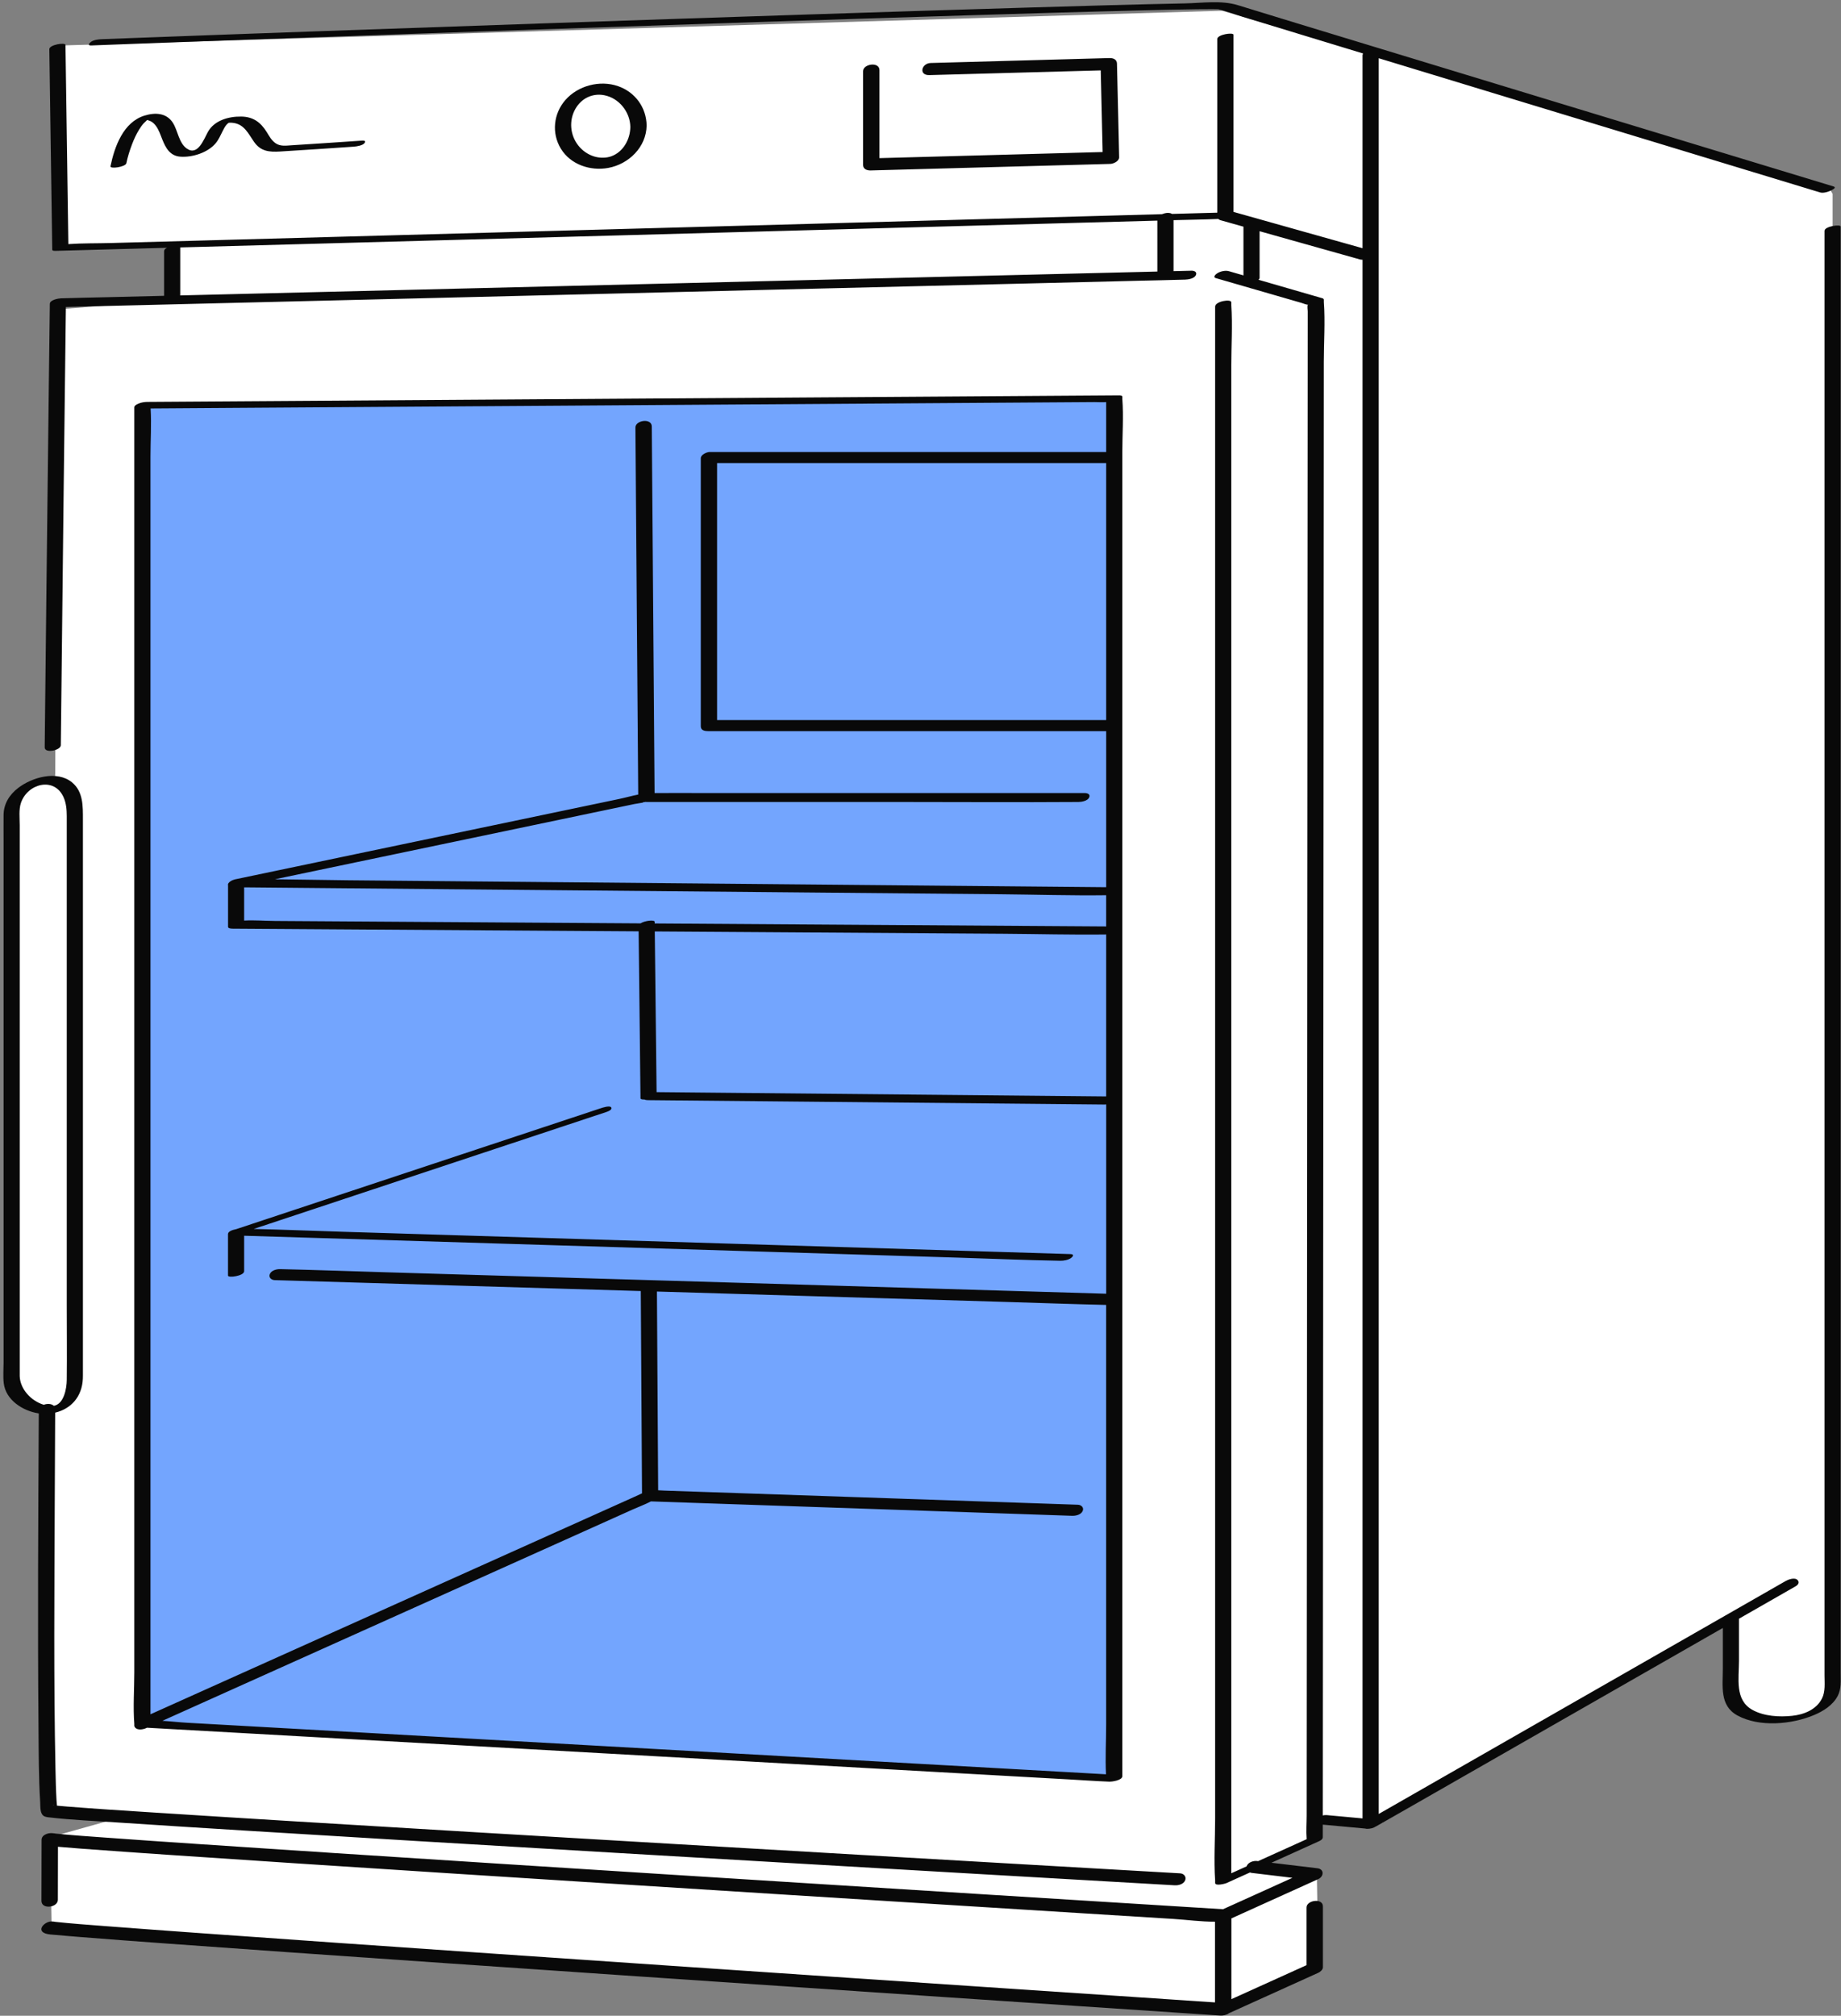
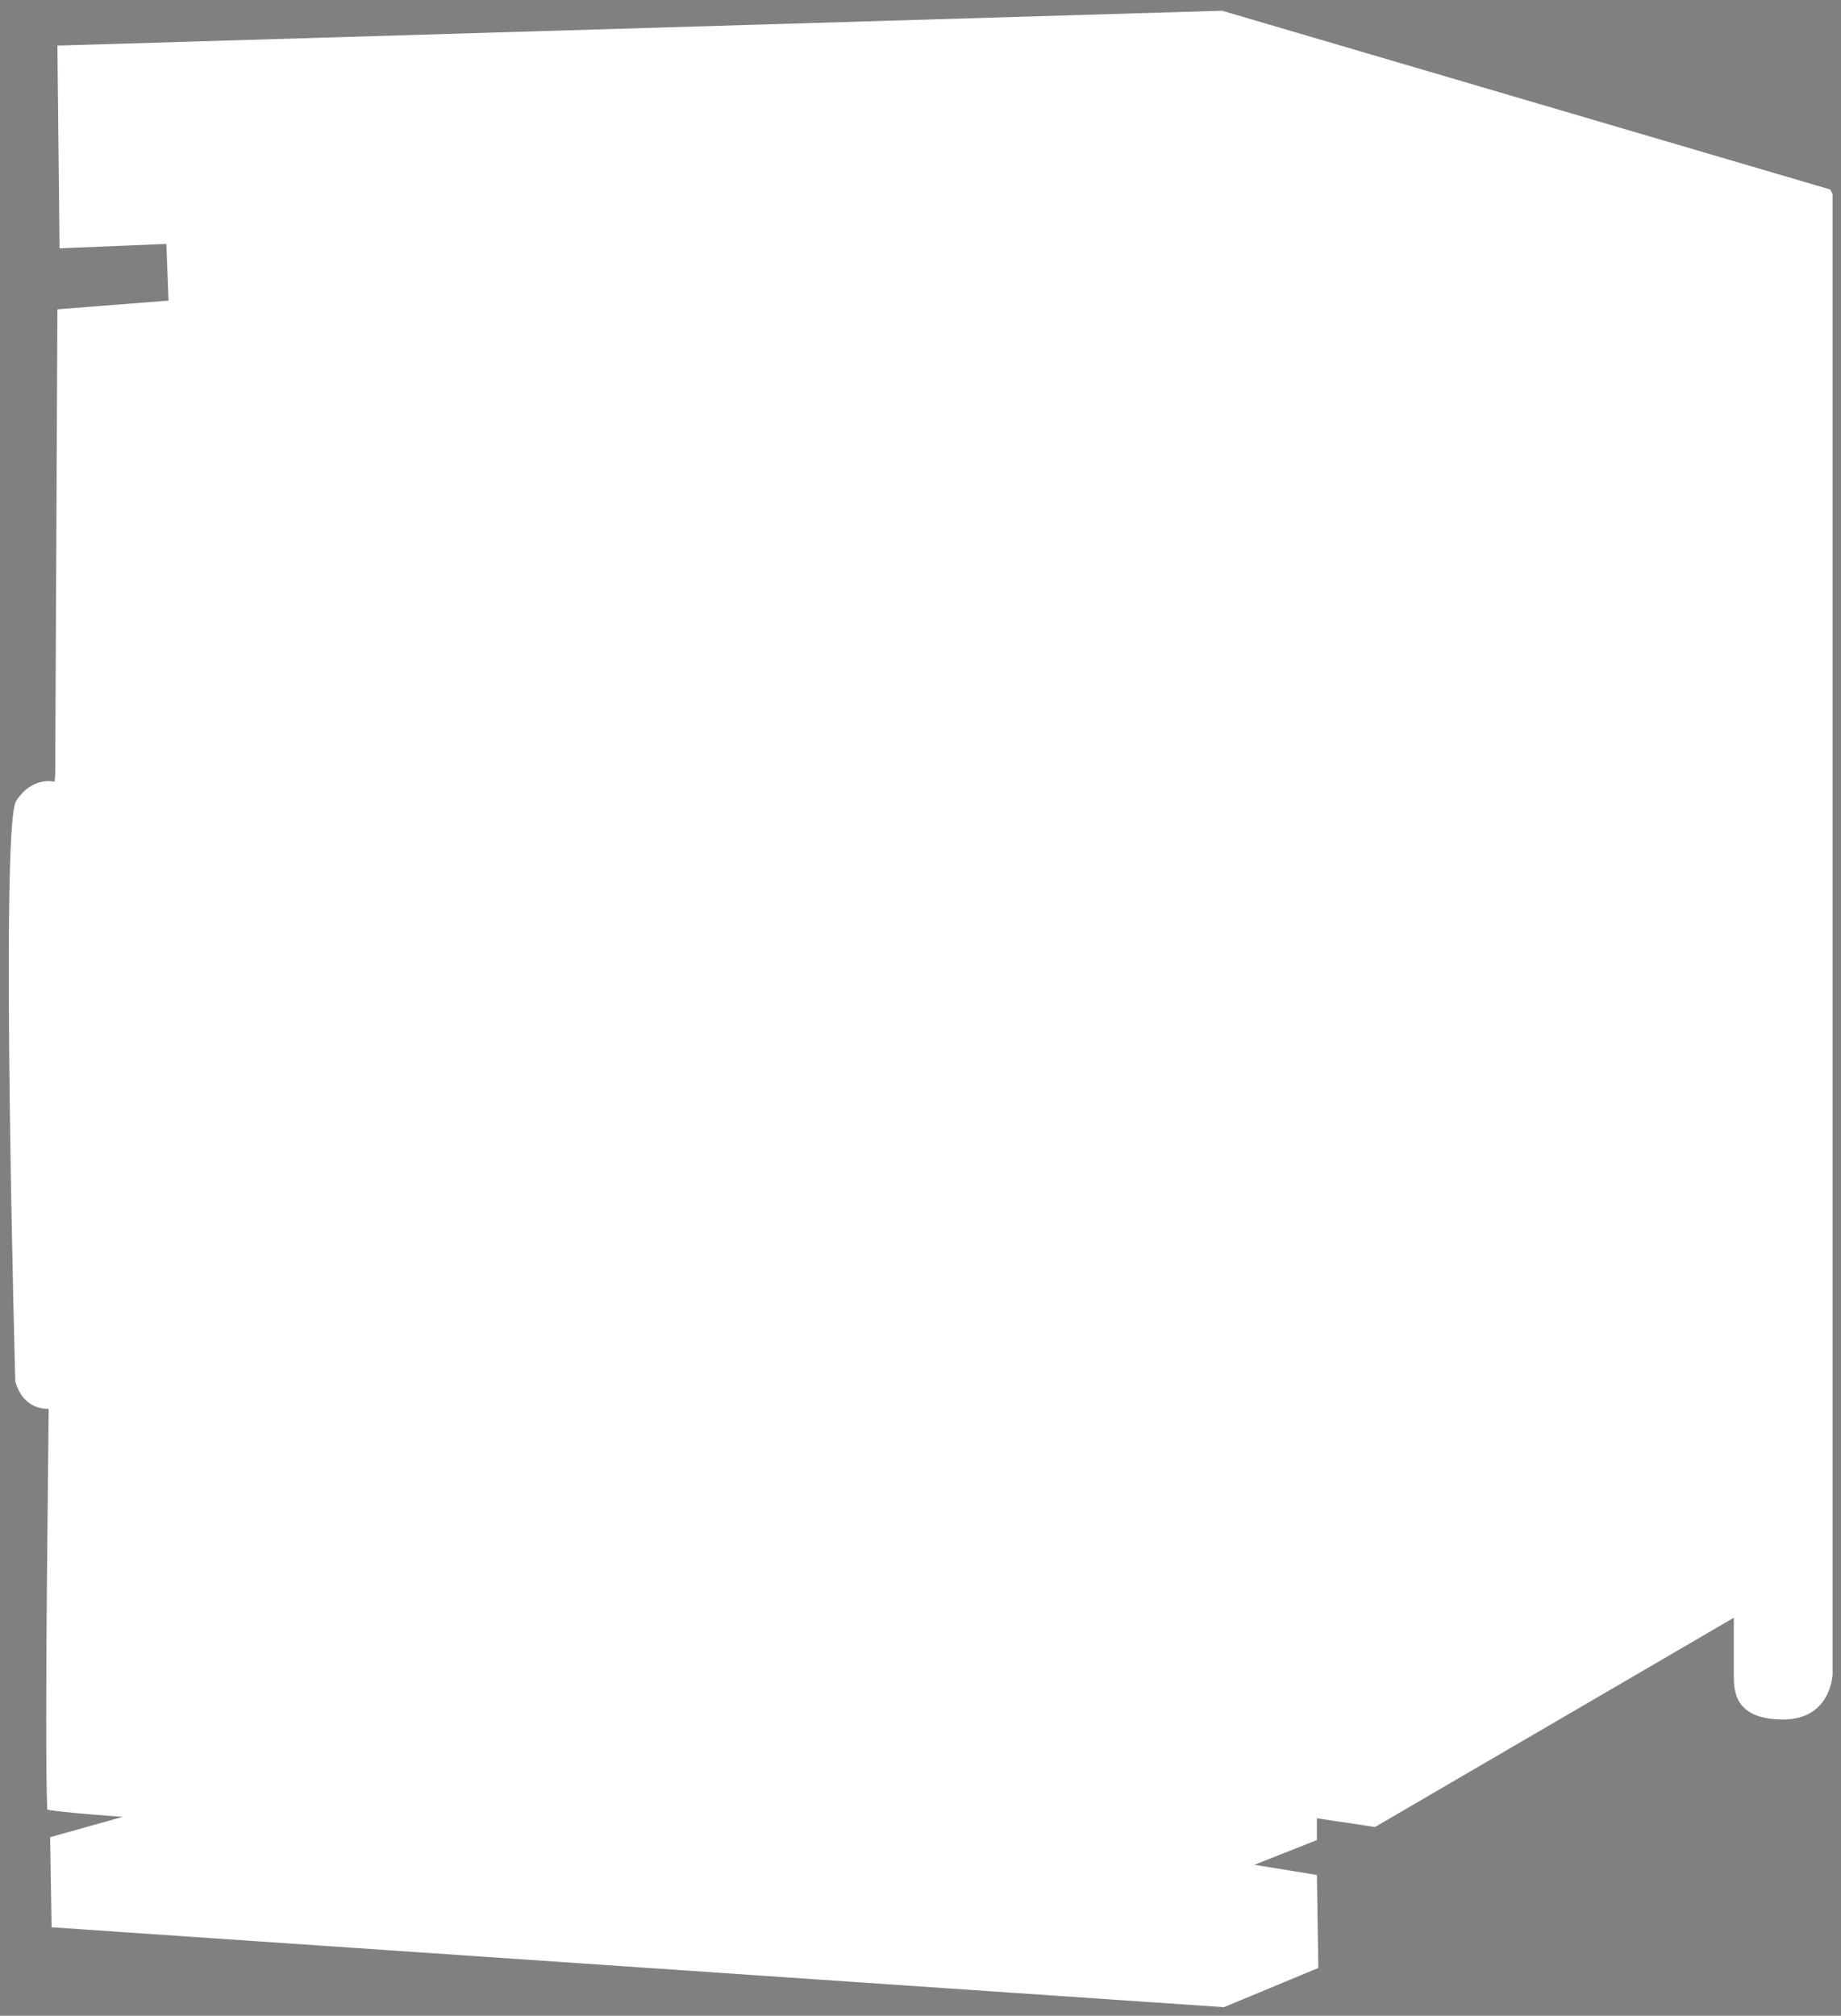
<svg xmlns="http://www.w3.org/2000/svg" height="361.9" preserveAspectRatio="xMidYMid meet" version="1.0" viewBox="-0.6 -0.4 330.6 361.9" width="330.6" zoomAndPan="magnify">
  <rect x="-0.6" y="-0.4" width="330.6" height="361.9" fill="#808080" stroke="none" />
  <g id="change1_1">
    <path d="M328.49,34.394v46.435v219.391c0,0-0.261,8.087-8.87,8.087c-8.609,0-8.87-4.957-8.87-7.826 s0-10.435,0-10.435l-64.435,37.565l-10.435-1.565v3.913l-11.217,4.435l11.217,1.826l0.261,16.696l-16.956,7.043 L8.664,345.612l-0.261-16.174l13.043-3.652c0,0-11.217-0.783-13.565-1.304c-0.522-13.304,0.261-68.12,0.261-71.935 c-5.087,0-6-5.022-6-5.022s-2.707-99.457,0.13-104.054c2.837-4.598,6.946-3.522,6.946-3.522l0.098-1.467 l0.391-83.348l19.956-1.565l-0.391-10.174l-19.174,0.783L9.708,7.786L218.86,1.525l109.174,32.087L328.49,34.394z M328.49,34.394v46.435v219.391c0,0-0.261,8.087-8.87,8.087c-8.609,0-8.87-4.957-8.87-7.826s0-10.435,0-10.435 l-64.435,37.565l-10.435-1.565v3.913l-11.217,4.435l11.217,1.826l0.261,16.696l-16.956,7.043L8.664,345.612 l-0.261-16.174l13.043-3.652c0,0-11.217-0.783-13.565-1.304c-0.522-13.304,0.261-68.12,0.261-71.935 c-5.087,0-6-5.022-6-5.022s-2.707-99.457,0.13-104.054c2.837-4.598,6.946-3.522,6.946-3.522l0.098-1.467 l0.391-83.348l19.956-1.565l-0.391-10.174l-19.174,0.783L9.708,7.786L218.86,1.525l109.174,32.087L328.49,34.394z" fill="#FFF" />
  </g>
  <g id="change2_1">
-     <path d="M199.49,71.177v247.696L24.969,309.09V72.351L199.49,71.177z M199.49,71.177v247.696 L24.969,309.09V72.351L199.49,71.177z" fill="#73A5FE" />
-   </g>
+     </g>
  <g id="change3_1">
-     <path d="M200.429,70.582c-1.561,0.011-3.121,0.021-4.682,0.032c-4.22,0.028-8.44,0.057-12.661,0.085 c-6.271,0.042-12.541,0.084-18.812,0.127c-7.614,0.051-15.228,0.102-22.841,0.154 c-8.381,0.056-16.762,0.113-25.143,0.169c-8.461,0.057-16.921,0.114-25.382,0.171 c-7.851,0.053-15.702,0.106-23.554,0.158c-6.668,0.045-13.336,0.09-20.005,0.135 c-4.774,0.032-9.548,0.064-14.322,0.096c-2.276,0.015-4.552,0.021-6.828,0.046 c-0.098,0.001-0.196,0.001-0.293,0.002c-0.502,0.003-1.145,0.081-1.651,0.313 c-0.421,0.167-0.737,0.395-0.737,0.67c0,2.118,0,4.235,0,6.353c0,5.736,0,11.471,0,17.206c0,8.477,0,16.953,0,25.43 c0,10.381,0,20.761,0,31.142c0,11.372,0,22.744,0,34.117c0,11.437,0,22.874,0,34.311c0,10.665,0,21.329,0,31.994 c0,9.044,0,18.088,0,27.132c0,6.479,0,12.958,0,19.436c0,3.038-0.24,6.188,0,9.219c0.004,0.046,0,0.092,0,0.139 c-0.009,0.06-0.008,0.12,0,0.181c-0.001,0.027,0,0.054,0,0.08c0,0.007,0.01,0.011,0.012,0.018 c0.021,0.071,0.056,0.143,0.106,0.214c0.405,0.573,1.431,0.403,1.955,0.167c0.069-0.031,0.138-0.062,0.207-0.093 c0.968,0.054,1.936,0.108,2.904,0.163c4.239,0.238,8.478,0.475,12.717,0.713c6.235,0.349,12.469,0.699,18.704,1.048 c7.643,0.428,15.285,0.857,22.928,1.285c8.373,0.469,16.747,0.939,25.12,1.408 c8.453,0.474,16.905,0.948,25.358,1.421c7.881,0.442,15.762,0.883,23.643,1.325 c6.629,0.372,13.259,0.743,19.888,1.115c4.794,0.269,9.588,0.537,14.383,0.806 c2.27,0.127,4.543,0.295,6.815,0.382c0.098,0.004,0.195,0.011,0.293,0.016c0.522,0.029,2.388-0.232,2.388-0.983 c0-2.217,0-4.434,0-6.651c0-6.005,0-12.011,0-18.016c0-8.91,0-17.82,0-26.73c0-10.832,0-21.664,0-32.495 c0-11.861,0-23.723,0-35.584c0-11.972,0-23.945,0-35.917c0-11.165,0-22.329,0-33.493c0-9.467,0-18.933,0-28.4 c0-6.782,0-13.565,0-20.347c0-3.186,0.241-6.479,0-9.658c-0.01-0.133,0-0.271,0-0.405 C200.939,70.618,200.496,70.582,200.429,70.582z M43.244,158.909c4.572,0.042,9.143,0.083,13.715,0.125 c12.52,0.114,25.039,0.228,37.559,0.343c15.128,0.138,30.256,0.276,45.384,0.414 c13.077,0.119,26.154,0.238,39.23,0.358c6.297,0.058,12.612,0.257,18.909,0.175c0,1.868,0,3.736,0,5.605 c-4.554-0.03-9.108-0.06-13.662-0.09c-12.568-0.083-25.136-0.166-37.704-0.249 c-9.903-0.066-19.806-0.131-29.709-0.197c-0.001-0.099-0.002-0.197-0.003-0.296 c-0.004-0.4-1.762-0.222-2.536,0.279c-4.449-0.029-8.899-0.059-13.348-0.088 c-13.127-0.087-26.255-0.174-39.382-0.261c-4.299-0.028-8.599-0.057-12.898-0.085 c-1.816-0.012-3.725-0.176-5.555-0.07C43.244,162.884,43.244,160.896,43.244,158.909z M128.171,113.423 c0-8.62,0-17.24,0-25.86c0-1.609,0-3.218,0-4.827c7.701,0,15.401,0,23.102,0c13.026,0,26.051,0,39.077,0 c2.564,0,5.128,0,7.692,0c0,4.498,0,8.997,0,13.495c0,8.91,0,17.82,0,26.73c0,1.972,0,3.945,0,5.917 c-7.943,0-15.886,0-23.829,0c-12.863,0-25.725,0-38.588,0c-2.484,0-4.969,0-7.453,0 C128.171,123.727,128.171,118.575,128.171,113.423z M117.307,195.676c-0.1-8.912-0.2-17.824-0.3-26.736 c-0.008-0.704-0.016-1.408-0.024-2.113c7.741,0.051,15.482,0.102,23.223,0.154 c13.127,0.087,26.255,0.174,39.382,0.261c6.145,0.041,12.307,0.211,18.454,0.13c0,7.89,0,15.78,0,23.671 c0,1.802,0,3.603,0,5.405c-8.948-0.085-17.896-0.171-26.844-0.256c-14.717-0.141-29.435-0.281-44.153-0.421 C123.799,195.738,120.553,195.707,117.307,195.676z M41.373,72.829c6.271-0.042,12.541-0.084,18.812-0.127 c7.614-0.051,15.228-0.102,22.841-0.154c8.381-0.056,16.762-0.113,25.143-0.169 c8.461-0.057,16.921-0.114,25.382-0.171c7.851-0.053,15.702-0.106,23.553-0.158 c6.668-0.045,13.336-0.09,20.005-0.135c4.774-0.032,9.548-0.064,14.322-0.096 c1.5-0.01,3-0.02,4.501-0.03c0.68-0.005,1.422,0.065,2.11,0.002c0,2.142,0,4.283,0,6.424 c0,0.844,0,1.688,0,2.532c-7.705,0-15.411,0-23.116,0c-13.026,0-26.051,0-39.077,0c-2.998,0-5.996,0-8.994,0 c-0.529,0-1.609,0.471-1.609,1.123c0,5.44,0,10.881,0,16.321c0,8.62,0,17.24,0,25.86c0,1.983,0,3.967,0,5.95 c0,0.737,0.712,0.866,1.317,0.866c8.084,0,16.167,0,24.251,0c12.863,0,25.725,0,38.588,0c2.881,0,5.761,0,8.641,0 c0,8.197,0,16.393,0,24.59c0,1.142,0,2.284,0,3.426c-4.702-0.043-9.404-0.086-14.106-0.129 c-12.52-0.114-25.04-0.228-37.559-0.343c-15.128-0.138-30.256-0.276-45.384-0.414 c-13.077-0.119-26.154-0.238-39.231-0.358c-4.329-0.04-8.666-0.142-13-0.179 c6.341-1.327,12.682-2.653,19.023-3.98c13.277-2.778,26.553-5.555,39.83-8.333 c1.901-0.398,3.803-0.796,5.704-1.194c0.539-0.113,1.182-0.168,1.753-0.314c-0.308,0.06-0.285-0.046,0.158-0.051 c0.107-0.032,0.217-0.06,0.315-0.101c-0.102,0.043-0.192,0.075-0.273,0.1c0.007,0,0.011-0.001,0.019-0.001 c0.477,0.007,0.954,0,1.431,0c1.809,0,3.618,0,5.427,0c13.321,0,26.642,0,39.963,0c10.147,0,20.297,0.069,30.444,0 c0.166-0.001,0.332,0,0.498,0c0.577,0,1.625-0.197,1.915-0.783c0.286-0.578-0.243-0.822-0.777-0.822 c-8.587,0-17.175,0-25.762,0c-13.941,0-27.882,0-41.823,0c-3.221,0-6.443-0.025-9.663-0.002 c-0.057-7.442-0.114-14.884-0.17-22.326c-0.09-11.785-0.18-23.569-0.27-35.354 c-0.021-2.714-0.041-5.427-0.062-8.141c-0.012-1.541-2.95-1.128-2.939,0.208 c0.057,7.458,0.114,14.916,0.171,22.375c0.09,11.785,0.18,23.569,0.27,35.354 c0.021,2.714,0.041,5.427,0.062,8.141c0,0.006,0.002,0.01,0.002,0.016c-1.175,0.233-2.349,0.566-3.471,0.801 c-12.624,2.641-25.248,5.282-37.873,7.924c-10.182,2.13-20.364,4.261-30.546,6.391 c-0.169,0.035-0.339,0.071-0.508,0.106c-0.414,0.087-1.415,0.516-1.261,1.091c0,2.478,0,4.957,0,7.435 c0,0.319,0.685,0.324,0.856,0.325c5.234,0.035,10.469,0.069,15.703,0.104c12.568,0.083,25.136,0.166,37.704,0.249 c6.489,0.043,12.978,0.086,19.467,0.129c0.098,8.71,0.196,17.421,0.293,26.131 c0.014,1.281,0.029,2.562,0.043,3.844c0.002,0.165,0.305,0.231,0.714,0.217c0.163,0.084,0.398,0.115,0.621,0.117 c9.236,0.088,18.473,0.176,27.709,0.265c14.717,0.141,29.435,0.281,44.153,0.421 c3.372,0.032,6.744,0.064,10.116,0.097c0.091,0.001,0.2-0.007,0.315-0.019c0,9.693,0,19.385,0,29.078 c0,1.638,0,3.276,0,4.913c-4.32-0.129-8.641-0.257-12.961-0.386c-11.953-0.356-23.905-0.712-35.858-1.068 c-14.464-0.431-28.928-0.861-43.392-1.292c-12.511-0.373-25.022-0.745-37.532-1.118 c-6.092-0.181-12.185-0.41-18.278-0.544c-0.088-0.002-0.176-0.005-0.264-0.008 c-0.652-0.019-1.596,0.188-1.894,0.86c-0.273,0.613,0.24,1.095,0.855,1.113 c4.976,0.148,9.953,0.296,14.929,0.445c11.953,0.356,23.905,0.712,35.858,1.068 c4.987,0.148,9.973,0.297,14.96,0.446c0.066,10.741,0.131,21.481,0.197,32.222c0.008,1.366,0.017,2.732,0.025,4.098 c-0.483,0.218-0.962,0.447-1.441,0.662c-4.573,2.054-9.146,4.109-13.719,6.163 c-7.105,3.192-14.211,6.384-21.316,9.575c-7.801,3.505-15.603,7.009-23.404,10.514 c-6.543,2.939-13.086,5.879-19.63,8.818c-2.92,1.312-5.839,2.623-8.759,3.934c0-1.674,0-3.348,0-5.022 c0-5.736,0-11.471,0-17.206c0-8.477,0-16.953,0-25.43c0-10.381,0-20.761,0-31.142c0-11.372,0-22.744,0-34.117 c0-11.437,0-22.874,0-34.311c0-10.665,0-21.329,0-31.994c0-9.044,0-18.088,0-27.132c0-6.479,0-12.958,0-19.436 c0-2.85,0.198-5.795,0.025-8.652c0.756-0.005,1.513-0.01,2.269-0.015C32.932,72.886,37.152,72.857,41.373,72.829z M183.039,317.303c-6.235-0.349-12.469-0.699-18.704-1.048c-7.643-0.428-15.285-0.857-22.928-1.285 c-8.373-0.469-16.747-0.939-25.12-1.408c-8.453-0.474-16.905-0.948-25.358-1.421 c-7.881-0.442-15.762-0.883-23.643-1.325c-6.629-0.372-13.259-0.743-19.888-1.115 c-4.794-0.269-9.588-0.537-14.382-0.806c-1.447-0.081-2.958-0.263-4.451-0.351 c2.026-0.91,4.051-1.82,6.077-2.73c7.246-3.255,14.492-6.51,21.737-9.765 c8.808-3.957,17.616-7.913,26.424-11.87c7.582-3.406,15.163-6.811,22.745-10.217 c2.499-1.123,4.999-2.245,7.498-3.368c1.065-0.478,2.213-0.895,3.254-1.442c8.363,0.286,16.725,0.572,25.087,0.858 c13.695,0.468,27.389,0.936,41.084,1.405c3.153,0.108,6.305,0.216,9.458,0.323 c0.654,0.022,1.597-0.189,1.894-0.862c0.272-0.616-0.24-1.103-0.858-1.124c-3.297-0.113-6.593-0.225-9.89-0.338 c-7.598-0.26-15.196-0.519-22.793-0.779c-8.313-0.284-16.625-0.568-24.938-0.853 c-5.557-0.19-11.114-0.38-16.671-0.57c-0.345-0.012-0.712-0.037-1.083-0.056 c-0.065-10.665-0.131-21.33-0.196-31.995c-0.007-1.228-0.015-2.457-0.023-3.686 c8.508,0.253,17.017,0.507,25.525,0.76c12.511,0.372,25.022,0.745,37.532,1.118 c5.87,0.175,11.741,0.39,17.612,0.526c0,8.858,0,17.717,0,26.576c0,9.467,0,18.933,0,28.4 c0,6.782,0,13.565,0,20.347c0,2.954-0.176,5.983-0.028,8.944c-0.753-0.042-1.505-0.084-2.258-0.127 C191.517,317.778,187.278,317.541,183.039,317.303z M154.39,12.389c0,5.609,0,11.217,0,16.826 c0,0.745,0.697,1.002,1.348,0.985c4.844-0.132,9.688-0.264,14.532-0.396c7.725-0.211,15.45-0.421,23.175-0.632 c1.779-0.049,3.558-0.097,5.337-0.146c0.57-0.015,1.607-0.491,1.591-1.19c-0.13-5.609-0.261-11.217-0.391-16.826 c-0.017-0.744-0.682-1.003-1.348-0.985c-9.37,0.258-18.741,0.516-28.111,0.774 c-1.328,0.037-2.656,0.073-3.984,0.11c-1.667,0.046-2.214,2.229-0.243,2.175 c9.37-0.258,18.741-0.516,28.111-0.774c0.886-0.024,1.773-0.049,2.659-0.073 c0.114,4.886,0.227,9.773,0.341,14.659c-4.305,0.117-8.609,0.235-12.914,0.352c-7.725,0.211-15.45,0.421-23.175,0.632 c-1.329,0.036-2.659,0.072-3.988,0.109c0-5.268,0-10.537,0-15.805C157.33,10.639,154.39,11.048,154.39,12.389z M108.622,29.748c3.691-0.675,6.842-3.744,6.896-7.614c-0.045-3.242-2.063-6.001-5.132-7.066 c-3.26-1.131-7.196-0.104-9.467,2.499c-2.127,2.439-2.497,5.946-0.804,8.723 C101.867,29.165,105.413,30.335,108.622,29.748z M102.733,19.136c1.094-1.908,3.083-2.841,5.169-2.441 c2.665,0.511,4.654,3.011,4.692,5.7c-0.032,2.28-1.313,4.501-3.408,5.26c-0.883,0.32-2.03,0.355-3.068,0.042 c-1.119-0.338-2.104-1.02-2.837-1.929C101.769,23.891,101.53,21.232,102.733,19.136z M22.09,28.907 c0.242-1.159,0.6-2.304,1.023-3.408c0.347-0.903,0.749-1.794,1.26-2.617c0.246-0.397,0.514-0.793,0.829-1.14 c0.158-0.174,0.351-0.315,0.507-0.487c0.04-0.044,0.075-0.076,0.108-0.104c0.032,0.006,0.065,0.003,0.097,0.011 c0.194,0.087,0.394,0.119,0.587,0.223c0.36,0.196,0.649,0.482,0.892,0.808c0.532,0.715,0.816,1.597,1.143,2.416 c0.627,1.571,1.393,2.982,3.251,3.12c2.142,0.159,4.899-0.713,6.317-2.381c0.586-0.689,0.914-1.509,1.323-2.304 c0.187-0.364,0.38-0.751,0.656-1.058c0.111-0.123,0.234-0.235,0.369-0.332c0.055-0.005,0.116-0.011,0.205-0.023 c0.217-0.006,0.433,0.005,0.649,0.035c1.979,0.263,2.701,1.957,3.72,3.411c1.195,1.705,2.716,1.842,4.682,1.723 c4.411-0.267,8.821-0.568,13.23-0.87c0.493-0.034,1.656-0.213,1.944-0.672c0.298-0.474-0.261-0.427-0.664-0.4 c-4.144,0.284-8.288,0.564-12.433,0.821c-1.009,0.063-2.018,0.242-2.903-0.366 c-0.723-0.496-1.143-1.297-1.595-2.022c-1.094-1.754-2.438-2.736-4.572-2.764c-2.269-0.03-4.833,0.677-5.991,2.776 c-0.723,1.309-1.799,4.357-3.783,2.964c-1.435-1.008-1.596-3.2-2.487-4.606c-1.15-1.813-3.188-1.896-5.096-1.309 c-3.805,1.171-5.375,5.531-6.118,9.094C19.127,29.985,21.949,29.58,22.09,28.907z M25.918,21.079 C26.061,21.003,26.078,21.106,25.918,21.079L25.918,21.079z M329.939,299.984c0-7.961,0-15.922,0-23.884 c0-5.814,0-11.629,0-17.443c0-9.717,0-19.434,0-29.151c0-12.238,0-24.476,0-36.714c0-13.422,0-26.844,0-40.266 c0-13.091,0-26.183,0-39.275c0-11.547,0-23.094,0-34.641c0-8.496,0-16.993,0-25.489c0-4.106,0-8.213,0-12.319 c0-0.179,0-0.358,0-0.536c0-0.437-2.898-0.038-2.898,0.776c0,2.753,0,5.506,0,8.259c0,7.375,0,14.749,0,22.123 c0,10.629,0,21.258,0,31.886c0,12.587,0,25.173,0,37.76c0,13.274,0,26.549,0,39.823c0,12.595,0,25.191,0,37.786 c0,10.558,0,21.116,0,31.674c0,7.251,0,14.502,0,21.752c0,2.979,0,5.957,0,8.936c0,4.528,0,9.056,0,13.584 c0,1.921,0,3.842,0,5.763c0,1.399,0.186,2.914-0.48,4.196c-1.029,1.983-3.238,2.843-5.343,3.066 c-2.307,0.244-5.032,0.085-7.107-1.056c-3.235-1.779-2.433-5.69-2.433-8.808c0-2.523,0-5.047,0-7.57 c0.309-0.177,0.618-0.354,0.927-0.531c3.089-1.768,6.178-3.536,9.267-5.304c0.51-0.292,0.733-0.799,0.239-1.187 c-0.517-0.406-1.582-0.015-2.056,0.256c-8.508,4.87-17.017,9.739-25.525,14.609 c-13.546,7.753-27.092,15.506-40.638,23.258c-2.302,1.318-4.604,2.635-6.907,3.953c0-2.304,0-4.607,0-6.911 c0-7.692,0-15.385,0-23.077c0-11.405,0-22.809,0-34.214c0-13.914,0-27.828,0-41.743c0-15.187,0-30.374,0-45.56 c0-15.434,0-30.868,0-46.302c0-14.293,0-28.585,0-42.878c0-12.121,0-24.243,0-36.364c0-8.715,0-17.43,0-26.145 c0-4.008,0.006-8.015,0-12.023c6.966,2.12,13.931,4.241,20.898,6.36c12.01,3.652,24.021,7.302,36.032,10.952 c7.103,2.158,14.205,4.316,21.308,6.473c0.342,0.104,0.685,0.208,1.027,0.312c0.582,0.177,1.503-0.119,2.021-0.386 c0.264-0.136,0.978-0.51,0.371-0.695c-5.039-1.53-10.078-3.061-15.117-4.592 c-11.369-3.454-22.738-6.909-34.107-10.365c-12.078-3.672-24.155-7.344-36.232-11.021 c-7.165-2.182-14.335-4.349-21.491-6.562c-2.963-0.916-6.432-0.384-9.486-0.322 c-9.244,0.185-18.486,0.462-27.727,0.736c-13.4,0.398-26.8,0.826-40.199,1.264 c-15.073,0.492-30.146,1-45.219,1.517c-14.262,0.489-28.524,0.987-42.785,1.495 C45.314,5.612,34.348,6.007,23.382,6.42c-1.894,0.071-3.789,0.143-5.683,0.217c-0.623,0.024-1.557,0.121-2.049,0.549 c-0.331,0.288-0.513,0.6,0.154,0.574C25.588,7.382,35.373,7.027,45.158,6.675 c13.686-0.493,27.373-0.975,41.059-1.448c15.045-0.521,30.09-1.032,45.135-1.531 c13.996-0.464,27.992-0.918,41.989-1.347c10.523-0.323,21.047-0.641,31.572-0.895 c3.161-0.076,6.322-0.15,9.484-0.19c0.914-0.011,1.829-0.022,2.743-0.015c0.281,0.002,0.563,0.006,0.844,0.014 c0.145,0.004,0.206,0.005,0.229,0.005c-0.012,0-0.025,0.002-0.008,0.006c1.456,0.346,2.893,0.892,4.324,1.33 c3.743,1.146,7.487,2.287,11.232,3.428c3.475,1.059,6.95,2.115,10.425,3.173 c-0.065,0.1-0.105,0.206-0.105,0.318c0,2.852,0,5.704,0,8.557c0,7.692,0,15.385,0,23.077c0,1.002,0,2.004,0,3.006 c-6.86-1.929-13.72-3.859-20.58-5.788c-0.869-0.244-1.737-0.489-2.606-0.733c0-9.275,0-18.55,0-27.825 c0-1.328,0-2.655,0-3.983c0-0.463-2.898-0.056-2.898,0.776c0,9.368,0,18.736,0,28.104c0,1.023,0,2.046,0,3.068 c-1.183,0.033-2.367,0.065-3.55,0.097c-1.526,0.042-3.052,0.084-4.578,0.126c-0.264-0.18-0.672-0.204-1.002-0.168 c-0.185,0.02-0.498,0.095-0.801,0.217c-2.923,0.08-5.846,0.16-8.769,0.24 c-7.527,0.206-15.053,0.413-22.58,0.619c-9.148,0.251-18.297,0.502-27.445,0.753 c-10.02,0.275-20.04,0.55-30.06,0.825c-10.115,0.278-20.23,0.555-30.345,0.832 c-9.434,0.259-18.867,0.518-28.301,0.776c-8.004,0.22-16.009,0.439-24.013,0.659 c-5.731,0.157-11.462,0.315-17.193,0.472c-2.548,0.07-5.139,0.019-7.686,0.197 c-0.151-10.421-0.302-20.842-0.453-31.263c-0.022-1.502-0.043-3.003-0.065-4.505 C11.15,7.183,8.247,7.61,8.259,8.435c0.152,10.498,0.304,20.997,0.457,31.495c0.022,1.502,0.043,3.003,0.065,4.505 c0.004,0.267,0.705,0.198,0.821,0.195c1.875-0.051,3.751-0.103,5.626-0.154c4.713-0.129,9.426-0.259,14.139-0.388 c-0.296,0.164-0.5,0.369-0.5,0.608c0,2.514,0,5.028,0,7.542c0,0.157,0,0.314,0,0.47 c-3.418,0.083-6.835,0.167-10.253,0.25c-2.637,0.064-5.275,0.111-7.911,0.193 c-0.113,0.004-0.226,0.005-0.339,0.008C9.92,53.17,8.357,53.431,8.348,54.148 c-0.061,4.82-0.12,9.639-0.178,14.459c-0.151,12.472-0.297,24.945-0.438,37.417 c-0.104,9.25-0.206,18.5-0.305,27.75c-0.012,1.161,2.884,0.546,2.894-0.377 c0.165-15.465,0.339-30.93,0.519-46.395c0.111-9.486,0.225-18.973,0.342-28.459 c0.016-1.277,0.032-2.555,0.048-3.832c1.141-0.028,2.281-0.056,3.421-0.084c4.922-0.12,9.845-0.24,14.767-0.361 c7.281-0.178,14.561-0.355,21.842-0.533c8.883-0.217,17.767-0.434,26.651-0.651c9.731-0.237,19.462-0.475,29.193-0.713 c9.823-0.24,19.646-0.48,29.469-0.72c9.16-0.224,18.319-0.447,27.479-0.671 c7.741-0.189,15.482-0.378,23.223-0.567c5.567-0.136,11.133-0.272,16.7-0.408 c2.637-0.064,5.275-0.111,7.911-0.193c0.113-0.004,0.226-0.005,0.339-0.008c0.579-0.014,1.621-0.189,1.915-0.782 c0.282-0.568-0.239-0.831-0.776-0.818c-1.075,0.026-2.15,0.052-3.225,0.079c0-2.829,0-5.658,0-8.488 c0-0.222,0-0.444,0-0.665c0.059-0.002,0.117-0.003,0.176-0.005c2.618-0.072,5.242-0.1,7.859-0.214 c0.094,0.094,0.218,0.176,0.397,0.226c1.374,0.387,2.749,0.773,4.123,1.159c0,2.886,0,5.773,0,8.659 c0,0.03,0,0.06,0,0.09c-0.865-0.25-1.73-0.5-2.594-0.75c-0.643-0.186-1.465,0.001-2.037,0.327 c-0.278,0.159-0.979,0.724-0.311,0.917c5.13,1.484,10.259,2.967,15.389,4.451c0.333,0.096,0.743,0.294,1.09,0.315 c0.004,0,0.006,0.001,0.01,0.001c-0.001,0.013,0.002,0.028-0.003,0.039c-0.112,0.293-0.001,0.856-0.001,1.166 c-0.003,4.773-0.007,9.546-0.01,14.32c-0.006,9.027-0.013,18.053-0.019,27.08 c-0.009,11.985-0.017,23.971-0.025,35.956c-0.01,13.737-0.019,27.474-0.029,41.211 c-0.01,14.257-0.02,28.515-0.03,42.772c-0.01,13.547-0.019,27.094-0.029,40.641 c-0.008,11.64-0.017,23.279-0.025,34.919c-0.006,8.42-0.012,16.84-0.018,25.26 c-0.002,2.62-0.004,5.241-0.006,7.861c-0.001,1.374-0.119,2.806-0.003,4.176c0.003,0.03-0.001,0.062-0,0.093 c-2.903,1.313-5.805,2.626-8.708,3.939c-0.057-0.007-0.115-0.014-0.172-0.021 c-0.678-0.082-1.594,0.22-1.885,0.893c-0.01,0.023-0.011,0.044-0.019,0.067 c-0.918,0.415-1.835,0.83-2.753,1.245c0-2.211,0-4.422,0-6.633c0-6.88,0-13.76,0-20.64 c0-10.134,0-20.268,0-30.403c0-12.359,0-24.718,0-37.076c0-13.585,0-27.169,0-40.754c0-13.713,0-27.426,0-41.139 c0-12.784,0-25.568,0-38.352c0-10.764,0-21.529,0-32.294c0-7.745,0-15.49,0-23.235c0-3.651,0.253-7.405,0-11.05 c-0.011-0.156,0-0.316,0-0.472c0-0.653-2.898-0.186-2.898,0.776c0,2.528,0,5.057,0,7.585c0,6.88,0,13.76,0,20.64 c0,10.134,0,20.268,0,30.403c0,12.359,0,24.718,0,37.076c0,13.585,0,27.169,0,40.754c0,13.713,0,27.426,0,41.139 c0,12.784,0,25.568,0,38.352c0,10.764,0,21.529,0,32.294c0,7.745,0,15.49,0,23.235c0,3.651-0.253,7.405,0,11.05 c0.011,0.156,0,0.316,0,0.472c0,0.619,1.812,0.133,1.981,0.057c1.424-0.644,2.849-1.289,4.273-1.933 c0.098,0.036,0.2,0.065,0.306,0.078c2.442,0.294,4.883,0.588,7.325,0.882c-3.675,1.663-7.35,3.325-11.025,4.987 c-0.48,0.217-0.961,0.435-1.442,0.652c-1.688-0.104-3.377-0.209-5.066-0.314 c-5.065-0.314-10.13-0.629-15.196-0.944c-7.497-0.467-14.995-0.934-22.492-1.403 c-9.157-0.572-18.313-1.146-27.47-1.722c-10.001-0.629-20.002-1.26-30.003-1.893 c-10.157-0.644-20.314-1.29-30.471-1.941c-9.501-0.609-19.002-1.221-28.502-1.841 c-8.072-0.527-16.143-1.058-24.213-1.602c-5.87-0.396-11.739-0.795-17.606-1.222 c-2.89-0.211-5.784-0.403-8.666-0.702c-0.287-0.03-0.717-0.192-0.179,0.008 c-0.753-0.281-2.293,0.096-2.296,1.12c-0.007,3.652-0.015,7.304-0.022,10.957 c-0.003,1.59,2.943,1.222,2.946-0.181c0.006-3.177,0.013-6.354,0.019-9.531c1.365,0.121,2.731,0.228,4.097,0.332 c5.16,0.392,10.324,0.746,15.487,1.099c7.613,0.52,15.226,1.024,22.84,1.524 c9.211,0.605,18.424,1.201,27.636,1.794c10.064,0.647,20.128,1.29,30.192,1.929 c10.143,0.644,20.286,1.285,30.43,1.924c9.449,0.595,18.899,1.188,28.348,1.78 c8.011,0.501,16.022,1.002,24.034,1.501c5.732,0.357,11.464,0.714,17.197,1.069 c2.46,0.153,5.03,0.517,7.513,0.5c0,4.829,0,9.659,0,14.488c-1.205-0.08-2.41-0.161-3.615-0.241 c-5.058-0.338-10.117-0.675-15.175-1.014c-7.488-0.501-14.976-1.003-22.464-1.506 c-9.147-0.615-18.293-1.23-27.44-1.848c-10.034-0.678-20.068-1.357-30.102-2.04 c-10.15-0.69-20.301-1.383-30.451-2.081c-9.495-0.653-18.991-1.309-28.486-1.972 c-8.07-0.564-16.139-1.132-24.207-1.713c-5.872-0.423-11.745-0.849-17.615-1.303 c-2.904-0.225-5.813-0.431-8.71-0.744c-0.286-0.031-0.717-0.194-0.179,0.007 c-1.324-0.495-3.385,1.407-1.645,2.058c0.62,0.232,1.366,0.228,2.014,0.29c1.454,0.138,2.911,0.256,4.367,0.373 c5.18,0.417,10.363,0.796,15.546,1.174c7.577,0.552,15.155,1.089,22.733,1.622 c9.242,0.649,18.484,1.291,27.726,1.928c10.057,0.694,20.114,1.382,30.172,2.068 c10.136,0.691,20.273,1.379,30.409,2.064c9.48,0.641,18.96,1.28,28.441,1.918 c7.973,0.536,15.946,1.071,23.919,1.605c5.753,0.385,11.506,0.77,17.26,1.154 c2.713,0.181,5.425,0.375,8.138,0.543c0.117,0.007,0.234,0.016,0.352,0.023c0.438,0.029,1.113-0.099,1.546-0.434 c4.644-2.101,9.289-4.202,13.933-6.303c0.696-0.315,1.391-0.629,2.087-0.944c0.346-0.156,0.823-0.549,0.823-0.976 c0-3.652,0-7.304,0-10.957c0-1.532-2.938-1.114-2.938,0.212c0,3.451,0,6.902,0,10.352 c-4.498,2.035-8.995,4.069-13.493,6.104c0-4.833,0-9.667,0-14.5c4.517-2.043,9.034-4.087,13.551-6.13 c0.686-0.31,1.371-0.62,2.057-0.931c1.01-0.457,1.095-1.789-0.148-1.938c-2.754-0.332-5.508-0.664-8.262-0.995 c2.765-1.251,5.531-2.502,8.296-3.753c0.352-0.159,0.917-0.372,0.917-0.833c0.001-0.752,0.001-1.504,0.002-2.256 c2.322,0.214,4.644,0.429,6.966,0.643c0.218,0.02,0.436,0.04,0.655,0.06c0.226,0.067,0.499,0.067,0.781,0.022 c0.278-0.026,0.563-0.104,0.833-0.229c0.104-0.043,0.196-0.086,0.266-0.126c8.508-4.87,17.017-9.739,25.525-14.609 c12.271-7.023,24.542-14.046,36.813-21.069c0,2.435,0,4.871,0,7.306c0,3.123-0.614,6.627,2.598,8.392 c3.947,2.17,9.778,1.624,13.786-0.062c1.674-0.704,3.391-1.784,4.253-3.445 C330.077,302.799,329.939,301.367,329.939,299.984z M207.233,47.777c0,0.192,0,0.384,0,0.576 c-4.687,0.114-9.374,0.229-14.062,0.343c-7.281,0.178-14.561,0.355-21.842,0.533 c-8.883,0.217-17.767,0.434-26.651,0.651c-9.731,0.238-19.462,0.475-29.193,0.713 c-9.823,0.24-19.646,0.48-29.469,0.72c-9.16,0.224-18.319,0.447-27.479,0.671 c-7.741,0.189-15.482,0.378-23.223,0.567c-1.19,0.029-2.381,0.058-3.571,0.087c0.01-0.036,0.022-0.072,0.022-0.11 c0-2.514,0-5.028,0-7.542c0-0.321,0-0.643,0-0.964c7.064-0.194,14.129-0.388,21.193-0.581 c9.148-0.251,18.297-0.502,27.445-0.753c10.02-0.275,20.04-0.55,30.06-0.825 c10.115-0.278,20.23-0.555,30.345-0.832c9.434-0.259,18.867-0.518,28.301-0.776 c8.004-0.22,16.009-0.439,24.013-0.659c4.703-0.129,9.407-0.258,14.11-0.387 C207.233,42.065,207.233,44.921,207.233,47.777z M234.295,54.311C234.568,54.34,234.399,54.4,234.295,54.311 L234.295,54.311z M238.682,325.569c-0.356-0.033-0.711-0.066-1.067-0.099c-0.203-0.019-0.437,0.012-0.673,0.065 c0.001-1.165,0.002-2.331,0.003-3.496c0.005-6.713,0.009-13.426,0.014-20.139 c0.007-9.887,0.014-19.774,0.021-29.661c0.009-12.057,0.017-24.114,0.026-36.171 c0.009-13.254,0.019-26.508,0.028-39.762c0.009-13.379,0.019-26.758,0.028-40.136 c0.009-12.43,0.018-24.86,0.026-37.29c0.007-10.508,0.015-21.016,0.022-31.524 c0.005-7.585,0.011-15.171,0.016-22.756c0.003-3.554,0.266-7.22,0.008-10.768 c-0.011-0.15,0-0.305,0-0.456c-0.051-0.123-0.143-0.201-0.275-0.234 c-3.82-1.105-7.639-2.209-11.458-3.314c0.116-0.111,0.19-0.232,0.19-0.365c0-2.784,0-5.568,0-8.352 c4.948,1.392,9.896,2.783,14.844,4.175c1.06,0.298,2.119,0.596,3.179,0.894c0.144,0.04,0.304,0.052,0.468,0.052 c0,9.713,0,19.426,0,29.139c0,13.914,0,27.828,0,41.743c0,15.187,0,30.374,0,45.56c0,15.434,0,30.868,0,46.302 c0,14.293,0,28.585,0,42.878c0,12.121,0,24.243,0,36.364c0,8.715,0,17.43,0,26.145c0,3.902-0.003,7.803,0,11.705 C242.282,325.902,240.482,325.736,238.682,325.569z M8.435,325.905c3.877,0.44,7.799,0.608,11.691,0.868 c7.782,0.519,15.566,1.005,23.351,1.486c10.371,0.641,20.744,1.268,31.116,1.89 c11.699,0.701,23.398,1.394,35.097,2.083c11.676,0.688,23.352,1.371,35.029,2.051 c10.304,0.6,20.608,1.198,30.913,1.794c7.671,0.444,15.341,0.886,23.012,1.327c3.738,0.215,7.476,0.442,11.216,0.644 c0.161,0.009,0.322,0.018,0.483,0.028c0.678,0.039,1.599-0.189,1.885-0.896c0.256-0.634-0.235-1.213-0.892-1.251 c-2.546-0.146-5.092-0.292-7.638-0.438c-6.779-0.39-13.557-0.78-20.336-1.171 c-9.684-0.559-19.368-1.12-29.052-1.683c-11.33-0.659-22.661-1.32-33.991-1.985 c-11.742-0.689-23.483-1.382-35.224-2.082c-10.79-0.643-21.581-1.291-32.37-1.95 c-8.63-0.528-17.26-1.061-25.889-1.619c-5.129-0.332-10.261-0.65-15.385-1.062 c-0.594-0.048-1.189-0.095-1.782-0.156c-0.013-0.001-0.025-0.003-0.038-0.004c-0.051-0.486-0.062-0.597-0.088-1.055 c-0.102-1.79-0.141-3.583-0.179-5.375c-0.335-16.052-0.195-32.121-0.133-48.175 c0.02-5.318,0.047-10.636,0.076-15.954c2.87-0.689,4.833-2.875,4.971-6.109c0.017-0.404,0.011-0.809,0.011-1.214 c0-2.076,0-4.153,0-6.229c0-8.5,0-17.001,0-25.501c0-10.89,0-21.779,0-32.669c0-9.034,0-18.068,0-27.101 c0-2.545,0-5.089,0-7.634c0-2.372,0.081-5.021-1.945-6.69c-2.705-2.228-7.2-0.922-9.689,0.998 c-1.567,1.208-2.586,2.829-2.612,4.828c-0.02,1.588,0,3.178,0,4.767c0,7.955,0,15.91,0,23.865 c0,10.786,0,21.572,0,32.358c0,9.514,0,19.029,0,28.543c0,2.938,0,5.877,0,8.816c0,1.21-0.112,2.482,0.031,3.688 c0.357,3.022,3.417,4.982,6.293,5.423c-0.105,18.808-0.223,37.619-0.051,56.427 c0.041,4.462,0.021,8.945,0.302,13.4c0.044,0.693-0.067,1.927,0.586,2.405 C7.542,325.839,8.028,325.859,8.435,325.905z M9.095,323.717C8.867,323.685,8.87,323.597,9.095,323.717 L9.095,323.717z M2.939,246.651c-0.011-0.367,0-0.736,0-1.102c0-2.143,0-4.285,0-6.428c0-8.279,0-16.558,0-24.837 c0-10.526,0-21.052,0-31.579c0-8.938,0-17.876,0-26.813c0-2.719,0-5.437,0-8.156c0-1.28-0.19-2.794,0.235-4.026 c1.184-3.433,5.966-4.712,7.636-0.988c0.482,1.075,0.576,2.238,0.579,3.399c0.004,1.712,0,3.424,0,5.136 c0,7.758,0,15.515,0,23.273c0,10.418,0,20.835,0,31.253c0,9.366,0,18.731,0,28.097c0,4.486,0.052,8.975,0,13.46 c-0.018,1.54-0.488,4.322-2.329,4.655c-0.391-0.398-1.173-0.43-1.795-0.192 C4.987,251.125,3.011,249.001,2.939,246.651z M43.244,227.832c0-2.125,0-4.25,0-6.375 c4.165,0.128,8.33,0.255,12.495,0.383c11.825,0.363,23.649,0.725,35.474,1.088 c14.379,0.441,28.757,0.882,43.136,1.323c12.356,0.379,24.712,0.758,37.068,1.137 c6.028,0.185,12.059,0.453,18.089,0.555c0.081,0.001,0.162,0.005,0.243,0.007c0.636,0.019,1.544-0.13,2.049-0.549 c0.38-0.315,0.46-0.628-0.174-0.648c-4.961-0.152-9.921-0.304-14.882-0.456 c-11.825-0.362-23.649-0.725-35.474-1.088c-14.379-0.441-28.757-0.882-43.136-1.323 c-12.356-0.379-24.712-0.758-37.068-1.137c-5.367-0.165-10.738-0.389-16.107-0.509 c6.54-2.168,13.079-4.336,19.618-6.505c11.843-3.927,23.686-7.854,35.529-11.78 c2.728-0.904,5.455-1.809,8.183-2.713c0.306-0.102,1.137-0.414,0.862-0.832c-0.251-0.381-1.597,0.07-1.868,0.159 c-7.426,2.462-14.852,4.924-22.278,7.386c-11.843,3.927-23.686,7.854-35.529,11.78 c-2.559,0.849-5.118,1.697-7.677,2.546c-0.688,0.129-1.452,0.401-1.452,0.892c0,2.478,0,4.957,0,7.435 C40.346,229.087,43.244,228.675,43.244,227.832z M115.229,143.59c-0.053,0.016-0.103,0.036-0.158,0.051 c0.056-0.011,0.123-0.028,0.2-0.052C115.255,143.589,115.244,143.59,115.229,143.59z" fill="#090909" />
-   </g>
+     </g>
</svg>